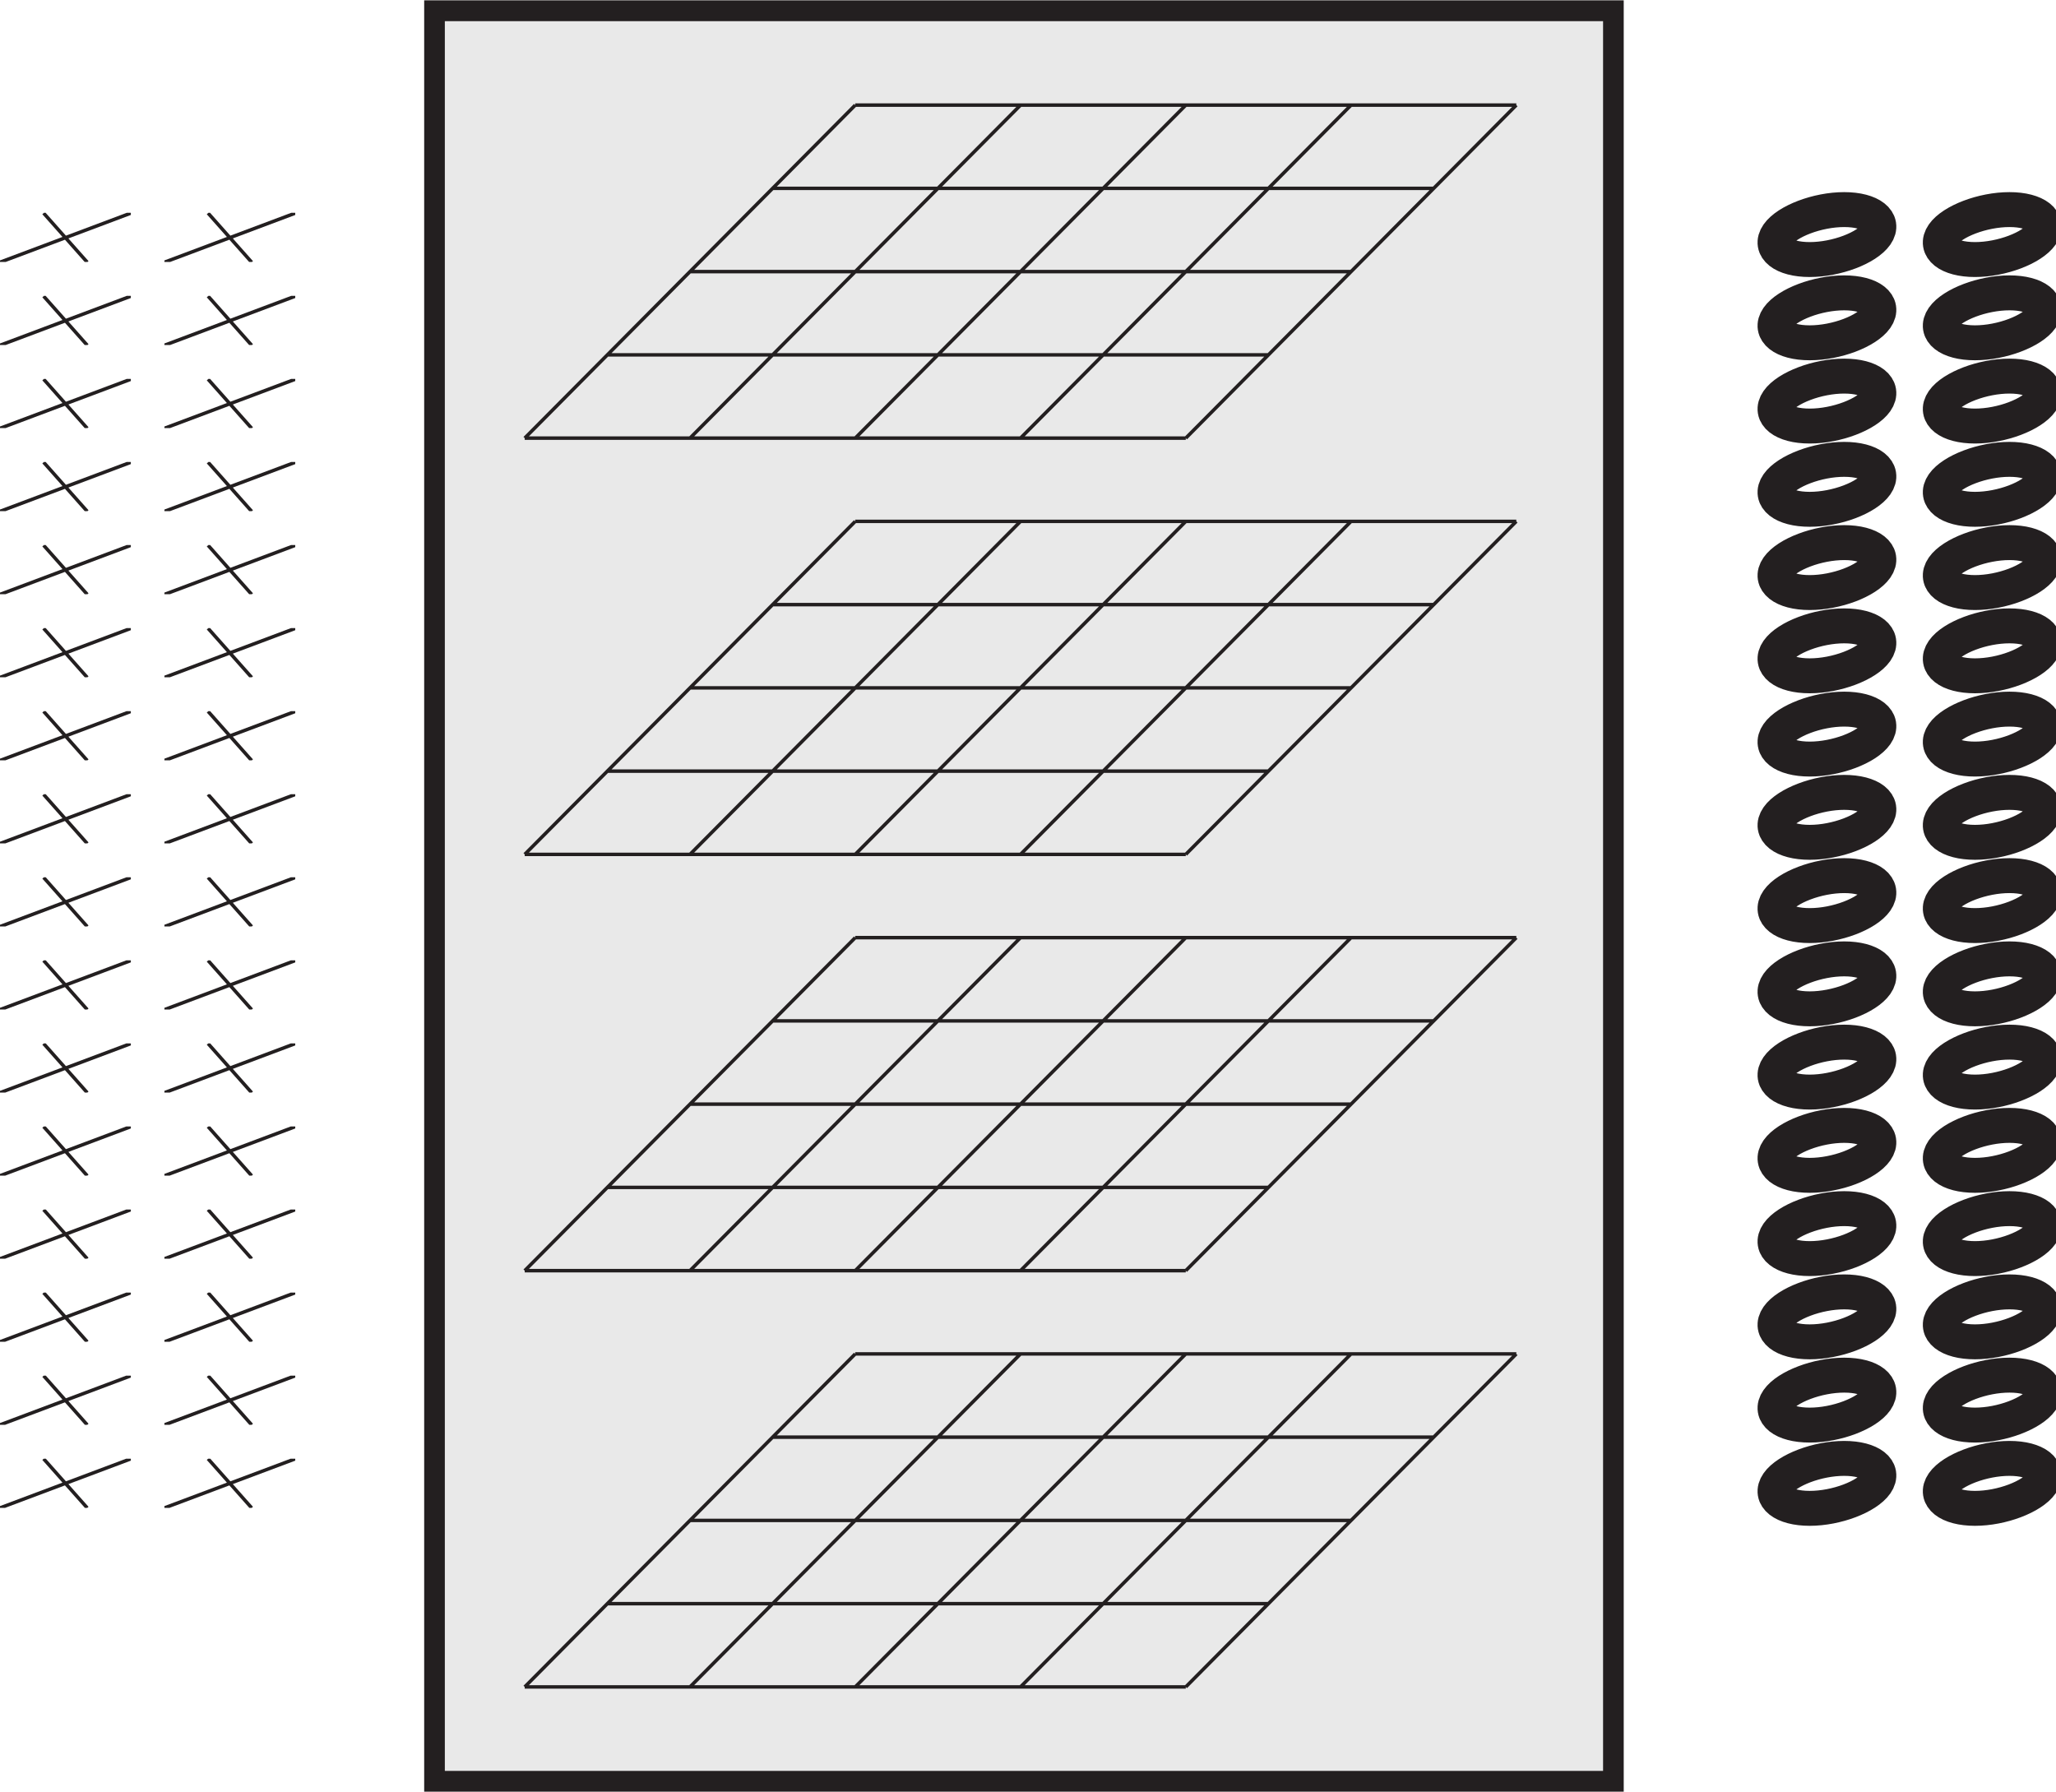
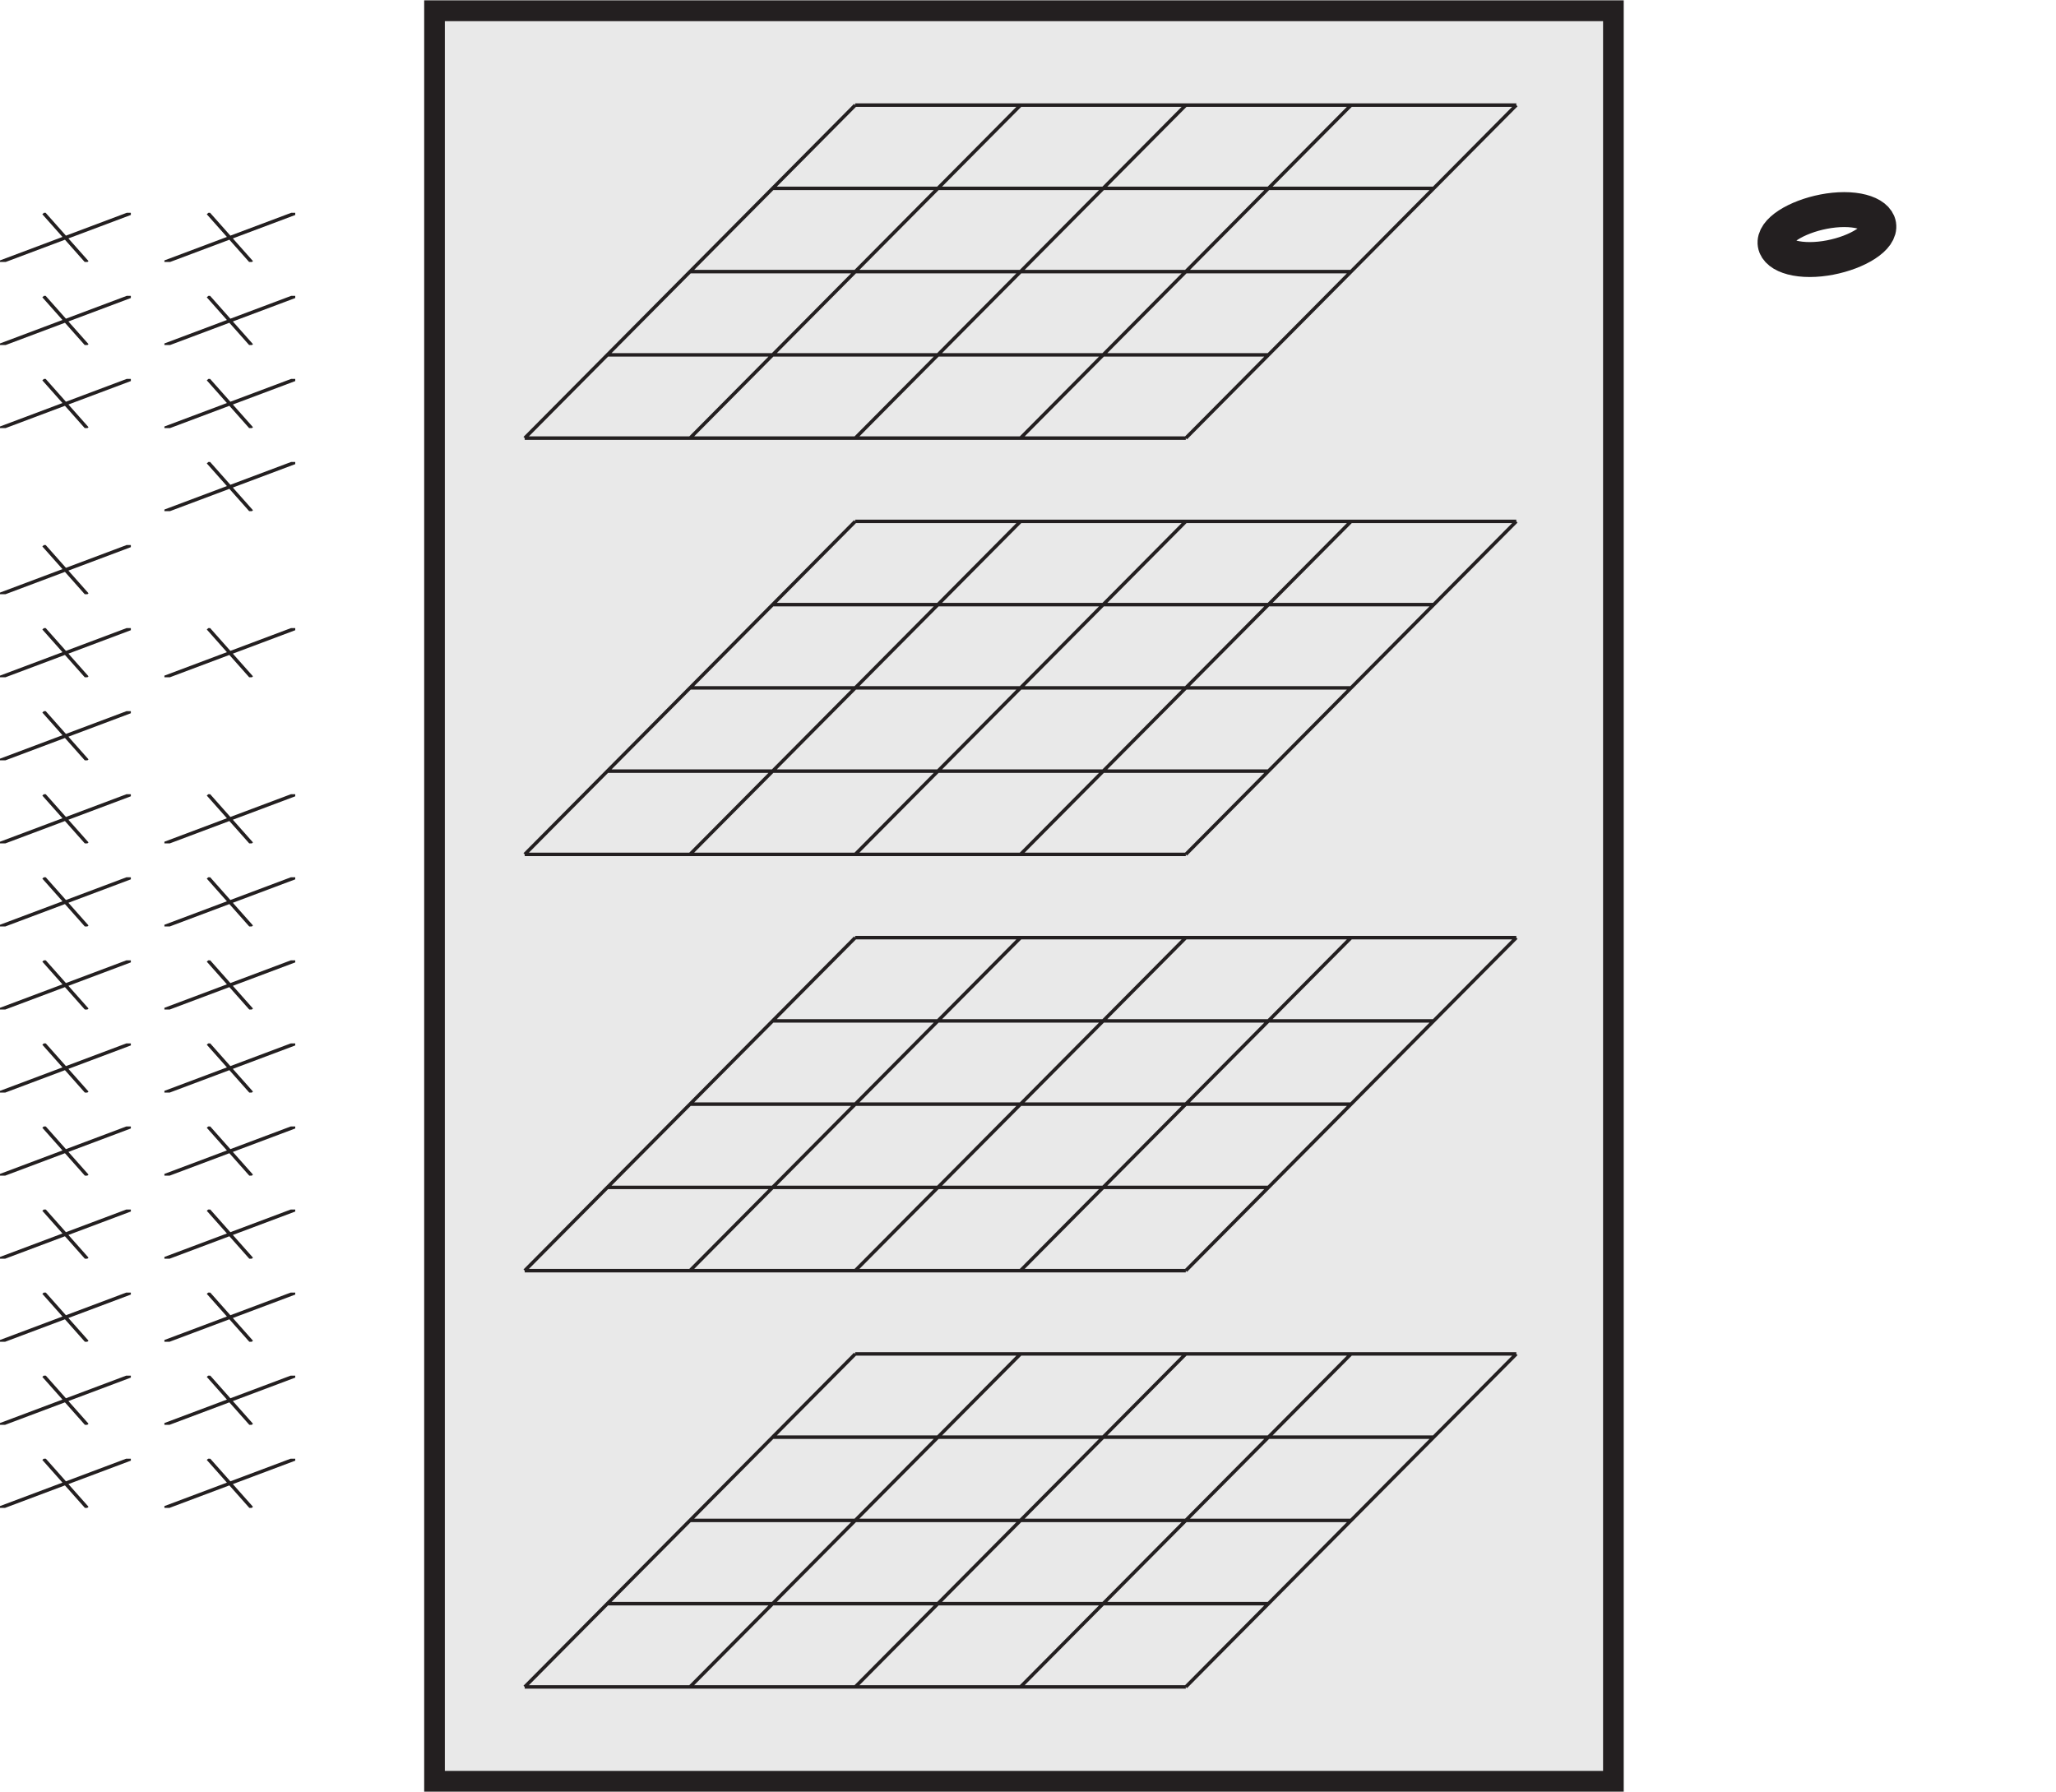
<svg xmlns="http://www.w3.org/2000/svg" xml:space="preserve" width="592.577" height="516.4">
  <defs>
    <clipPath id="a" clipPathUnits="userSpaceOnUse">
      <path d="M0 3399h283.535v-106.5H0Z" clip-rule="evenodd" />
    </clipPath>
    <clipPath id="b" clipPathUnits="userSpaceOnUse">
      <path d="M0 3219h283.535v-106.5H0Z" clip-rule="evenodd" />
    </clipPath>
    <clipPath id="c" clipPathUnits="userSpaceOnUse">
      <path d="M356.277 3399h283.536v-106.5H356.277Z" clip-rule="evenodd" />
    </clipPath>
    <clipPath id="d" clipPathUnits="userSpaceOnUse">
      <path d="M356.277 3219h283.536v-106.5H356.277Z" clip-rule="evenodd" />
    </clipPath>
    <clipPath id="e" clipPathUnits="userSpaceOnUse">
      <path d="M0 3039h283.535v-106.5H0Z" clip-rule="evenodd" />
    </clipPath>
    <clipPath id="f" clipPathUnits="userSpaceOnUse">
-       <path d="M0 2859h283.535v-106.5H0Z" clip-rule="evenodd" />
-     </clipPath>
+       </clipPath>
    <clipPath id="g" clipPathUnits="userSpaceOnUse">
      <path d="M356.277 3039h283.536v-106.5H356.277Z" clip-rule="evenodd" />
    </clipPath>
    <clipPath id="h" clipPathUnits="userSpaceOnUse">
      <path d="M356.277 2859h283.536v-106.5H356.277Z" clip-rule="evenodd" />
    </clipPath>
    <clipPath id="i" clipPathUnits="userSpaceOnUse">
      <path d="M0 2679h283.535v-106.5H0Z" clip-rule="evenodd" />
    </clipPath>
    <clipPath id="j" clipPathUnits="userSpaceOnUse">
      <path d="M0 2499h283.535v-106.5H0Z" clip-rule="evenodd" />
    </clipPath>
    <clipPath id="k" clipPathUnits="userSpaceOnUse">
      <path d="M356.277 2679h283.536v-106.5H356.277Z" clip-rule="evenodd" />
    </clipPath>
    <clipPath id="l" clipPathUnits="userSpaceOnUse">
      <path d="M356.277 2499h283.536v-106.5H356.277Z" clip-rule="evenodd" />
    </clipPath>
    <clipPath id="m" clipPathUnits="userSpaceOnUse">
      <path d="M0 2319h283.535v-106.5H0Z" clip-rule="evenodd" />
    </clipPath>
    <clipPath id="n" clipPathUnits="userSpaceOnUse">
      <path d="M0 2139h283.535v-106.5H0Z" clip-rule="evenodd" />
    </clipPath>
    <clipPath id="o" clipPathUnits="userSpaceOnUse">
-       <path d="M356.277 2319h283.536v-106.5H356.277Z" clip-rule="evenodd" />
-     </clipPath>
+       </clipPath>
    <clipPath id="p" clipPathUnits="userSpaceOnUse">
      <path d="M356.277 2139h283.536v-106.5H356.277Z" clip-rule="evenodd" />
    </clipPath>
    <clipPath id="q" clipPathUnits="userSpaceOnUse">
      <path d="M0 1959h283.535v-106.5H0Z" clip-rule="evenodd" />
    </clipPath>
    <clipPath id="r" clipPathUnits="userSpaceOnUse">
      <path d="M0 1779h283.535v-106.5H0Z" clip-rule="evenodd" />
    </clipPath>
    <clipPath id="s" clipPathUnits="userSpaceOnUse">
      <path d="M356.277 1959h283.536v-106.5H356.277Z" clip-rule="evenodd" />
    </clipPath>
    <clipPath id="t" clipPathUnits="userSpaceOnUse">
      <path d="M356.277 1779h283.536v-106.5H356.277Z" clip-rule="evenodd" />
    </clipPath>
    <clipPath id="u" clipPathUnits="userSpaceOnUse">
      <path d="M0 1599h283.535v-106.5H0Z" clip-rule="evenodd" />
    </clipPath>
    <clipPath id="v" clipPathUnits="userSpaceOnUse">
      <path d="M0 1419h283.535v-106.5H0Z" clip-rule="evenodd" />
    </clipPath>
    <clipPath id="w" clipPathUnits="userSpaceOnUse">
      <path d="M356.277 1599h283.536v-106.5H356.277Z" clip-rule="evenodd" />
    </clipPath>
    <clipPath id="x" clipPathUnits="userSpaceOnUse">
      <path d="M356.277 1419h283.536v-106.5H356.277Z" clip-rule="evenodd" />
    </clipPath>
    <clipPath id="y" clipPathUnits="userSpaceOnUse">
      <path d="M0 1239h283.535v-106.5H0Z" clip-rule="evenodd" />
    </clipPath>
    <clipPath id="z" clipPathUnits="userSpaceOnUse">
      <path d="M0 1059h283.535V952.5H0Z" clip-rule="evenodd" />
    </clipPath>
    <clipPath id="A" clipPathUnits="userSpaceOnUse">
      <path d="M356.277 1239h283.536v-106.5H356.277Z" clip-rule="evenodd" />
    </clipPath>
    <clipPath id="B" clipPathUnits="userSpaceOnUse">
      <path d="M356.277 1059h283.536V952.5H356.277Z" clip-rule="evenodd" />
    </clipPath>
    <clipPath id="C" clipPathUnits="userSpaceOnUse">
      <path d="M0 879h283.535V772.5H0Z" clip-rule="evenodd" />
    </clipPath>
    <clipPath id="D" clipPathUnits="userSpaceOnUse">
      <path d="M0 699h283.535V592.5H0Z" clip-rule="evenodd" />
    </clipPath>
    <clipPath id="E" clipPathUnits="userSpaceOnUse">
      <path d="M356.277 879h283.536V772.5H356.277Z" clip-rule="evenodd" />
    </clipPath>
    <clipPath id="F" clipPathUnits="userSpaceOnUse">
      <path d="M356.277 699h283.536V592.5H356.277Z" clip-rule="evenodd" />
    </clipPath>
  </defs>
  <g clip-path="url(#a)" transform="matrix(.133 0 0 -.133 0 513.4)">
    <path d="m0 3275.47 285.017 105.95m-190.011 0 95.005-105.95" style="fill:none;stroke:#231f20;stroke-width:7.5;stroke-linecap:butt;stroke-linejoin:miter;stroke-miterlimit:10;stroke-dasharray:none;stroke-opacity:1" transform="scale(.995 1.005)" />
  </g>
  <path d="M3852.4 3326.81c-20.15-28.65 11.26-53.72 69.35-53.72 58.09 0 123.88 25.07 144.03 53.72 20.15 28.65-11.26 53.72-69.35 53.72-58.09 0-123.87-25.07-144.03-53.72z" style="fill:none;stroke:#231f20;stroke-width:75.139;stroke-linecap:butt;stroke-linejoin:miter;stroke-miterlimit:10;stroke-dasharray:none;stroke-opacity:1" transform="matrix(.133 0 0 -.134 0 513.4)" />
  <g clip-path="url(#b)" transform="matrix(.133 0 0 -.133 0 513.4)">
    <path d="m0 3096.4 285.017 105.95m-190.011 0 95.005-105.95" style="fill:none;stroke:#231f20;stroke-width:7.5;stroke-linecap:butt;stroke-linejoin:miter;stroke-miterlimit:10;stroke-dasharray:none;stroke-opacity:1" transform="scale(.995 1.005)" />
  </g>
  <g clip-path="url(#c)" transform="matrix(.133 0 0 -.133 0 513.4)">
    <path d="m358.139 3275.47 285.017 105.95m-190.011 0 95.005-105.95" style="fill:none;stroke:#231f20;stroke-width:7.5;stroke-linecap:butt;stroke-linejoin:miter;stroke-miterlimit:10;stroke-dasharray:none;stroke-opacity:1" transform="scale(.995 1.005)" />
  </g>
  <g clip-path="url(#d)" transform="matrix(.133 0 0 -.133 0 513.4)">
    <path d="m358.139 3096.4 285.017 105.95m-190.011 0 95.005-105.95" style="fill:none;stroke:#231f20;stroke-width:7.5;stroke-linecap:butt;stroke-linejoin:miter;stroke-miterlimit:10;stroke-dasharray:none;stroke-opacity:1" transform="scale(.995 1.005)" />
  </g>
  <g clip-path="url(#e)" transform="matrix(.133 0 0 -.133 0 513.4)">
    <path d="m0 2917.33 285.017 105.95m-190.011 0 95.005-105.95" style="fill:none;stroke:#231f20;stroke-width:7.5;stroke-linecap:butt;stroke-linejoin:miter;stroke-miterlimit:10;stroke-dasharray:none;stroke-opacity:1" transform="scale(.995 1.005)" />
  </g>
  <g clip-path="url(#f)" transform="matrix(.133 0 0 -.133 0 513.4)">
    <path d="m0 2738.27 285.017 105.94m-190.011 0 95.005-105.94" style="fill:none;stroke:#231f20;stroke-width:7.5;stroke-linecap:butt;stroke-linejoin:miter;stroke-miterlimit:10;stroke-dasharray:none;stroke-opacity:1" transform="scale(.995 1.005)" />
  </g>
  <g clip-path="url(#g)" transform="matrix(.133 0 0 -.133 0 513.4)">
    <path d="m358.139 2917.33 285.017 105.95m-190.011 0 95.005-105.95" style="fill:none;stroke:#231f20;stroke-width:7.5;stroke-linecap:butt;stroke-linejoin:miter;stroke-miterlimit:10;stroke-dasharray:none;stroke-opacity:1" transform="scale(.995 1.005)" />
  </g>
  <g clip-path="url(#h)" transform="matrix(.133 0 0 -.133 0 513.4)">
    <path d="m358.139 2738.27 285.017 105.94m-190.011 0 95.005-105.94" style="fill:none;stroke:#231f20;stroke-width:7.5;stroke-linecap:butt;stroke-linejoin:miter;stroke-miterlimit:10;stroke-dasharray:none;stroke-opacity:1" transform="scale(.995 1.005)" />
  </g>
  <g clip-path="url(#i)" transform="matrix(.133 0 0 -.133 0 513.4)">
    <path d="m0 2559.2 285.017 105.95m-190.011 0 95.005-105.95" style="fill:none;stroke:#231f20;stroke-width:7.5;stroke-linecap:butt;stroke-linejoin:miter;stroke-miterlimit:10;stroke-dasharray:none;stroke-opacity:1" transform="scale(.995 1.005)" />
  </g>
  <g clip-path="url(#j)" transform="matrix(.133 0 0 -.133 0 513.4)">
    <path d="m0 2380.13 285.017 105.95m-190.011 0 95.005-105.95" style="fill:none;stroke:#231f20;stroke-width:7.5;stroke-linecap:butt;stroke-linejoin:miter;stroke-miterlimit:10;stroke-dasharray:none;stroke-opacity:1" transform="scale(.995 1.005)" />
  </g>
  <g clip-path="url(#k)" transform="matrix(.133 0 0 -.133 0 513.4)">
-     <path d="m358.139 2559.2 285.017 105.95m-190.011 0 95.005-105.95" style="fill:none;stroke:#231f20;stroke-width:7.5;stroke-linecap:butt;stroke-linejoin:miter;stroke-miterlimit:10;stroke-dasharray:none;stroke-opacity:1" transform="scale(.995 1.005)" />
-   </g>
+     </g>
  <g clip-path="url(#l)" transform="matrix(.133 0 0 -.133 0 513.4)">
    <path d="m358.139 2380.13 285.017 105.95m-190.011 0 95.005-105.95" style="fill:none;stroke:#231f20;stroke-width:7.5;stroke-linecap:butt;stroke-linejoin:miter;stroke-miterlimit:10;stroke-dasharray:none;stroke-opacity:1" transform="scale(.995 1.005)" />
  </g>
  <g clip-path="url(#m)" transform="matrix(.133 0 0 -.133 0 513.4)">
    <path d="m0 2201.06 285.017 105.95m-190.011 0 95.005-105.95" style="fill:none;stroke:#231f20;stroke-width:7.5;stroke-linecap:butt;stroke-linejoin:miter;stroke-miterlimit:10;stroke-dasharray:none;stroke-opacity:1" transform="scale(.995 1.005)" />
  </g>
  <g clip-path="url(#n)" transform="matrix(.133 0 0 -.133 0 513.4)">
    <path d="m0 2021.99 285.017 105.95m-190.011 0 95.005-105.95" style="fill:none;stroke:#231f20;stroke-width:7.5;stroke-linecap:butt;stroke-linejoin:miter;stroke-miterlimit:10;stroke-dasharray:none;stroke-opacity:1" transform="scale(.995 1.005)" />
  </g>
  <g clip-path="url(#o)" transform="matrix(.133 0 0 -.133 0 513.4)">
    <path d="m358.139 2201.06 285.017 105.95m-190.011 0 95.005-105.95" style="fill:none;stroke:#231f20;stroke-width:7.5;stroke-linecap:butt;stroke-linejoin:miter;stroke-miterlimit:10;stroke-dasharray:none;stroke-opacity:1" transform="scale(.995 1.005)" />
  </g>
  <g clip-path="url(#p)" transform="matrix(.133 0 0 -.133 0 513.4)">
    <path d="m358.139 2021.99 285.017 105.95m-190.011 0 95.005-105.95" style="fill:none;stroke:#231f20;stroke-width:7.5;stroke-linecap:butt;stroke-linejoin:miter;stroke-miterlimit:10;stroke-dasharray:none;stroke-opacity:1" transform="scale(.995 1.005)" />
  </g>
  <g clip-path="url(#q)" transform="matrix(.133 0 0 -.133 0 513.4)">
    <path d="m0 1842.92 285.017 105.95m-190.011 0 95.005-105.95" style="fill:none;stroke:#231f20;stroke-width:7.5;stroke-linecap:butt;stroke-linejoin:miter;stroke-miterlimit:10;stroke-dasharray:none;stroke-opacity:1" transform="scale(.995 1.005)" />
  </g>
  <g clip-path="url(#r)" transform="matrix(.133 0 0 -.133 0 513.4)">
    <path d="m0 1663.85 285.017 105.95m-190.011 0 95.005-105.95" style="fill:none;stroke:#231f20;stroke-width:7.5;stroke-linecap:butt;stroke-linejoin:miter;stroke-miterlimit:10;stroke-dasharray:none;stroke-opacity:1" transform="scale(.995 1.005)" />
  </g>
  <g clip-path="url(#s)" transform="matrix(.133 0 0 -.133 0 513.4)">
    <path d="m358.139 1842.92 285.017 105.95m-190.011 0 95.005-105.95" style="fill:none;stroke:#231f20;stroke-width:7.5;stroke-linecap:butt;stroke-linejoin:miter;stroke-miterlimit:10;stroke-dasharray:none;stroke-opacity:1" transform="scale(.995 1.005)" />
  </g>
  <g clip-path="url(#t)" transform="matrix(.133 0 0 -.133 0 513.4)">
    <path d="m358.139 1663.85 285.017 105.95m-190.011 0 95.005-105.95" style="fill:none;stroke:#231f20;stroke-width:7.5;stroke-linecap:butt;stroke-linejoin:miter;stroke-miterlimit:10;stroke-dasharray:none;stroke-opacity:1" transform="scale(.995 1.005)" />
  </g>
  <g clip-path="url(#u)" transform="matrix(.133 0 0 -.133 0 513.4)">
    <path d="m0 1484.78 285.017 105.95m-190.011 0 95.005-105.95" style="fill:none;stroke:#231f20;stroke-width:7.5;stroke-linecap:butt;stroke-linejoin:miter;stroke-miterlimit:10;stroke-dasharray:none;stroke-opacity:1" transform="scale(.995 1.005)" />
  </g>
  <g clip-path="url(#v)" transform="matrix(.133 0 0 -.133 0 513.4)">
    <path d="m0 1305.71 285.017 105.95m-190.011 0 95.005-105.95" style="fill:none;stroke:#231f20;stroke-width:7.5;stroke-linecap:butt;stroke-linejoin:miter;stroke-miterlimit:10;stroke-dasharray:none;stroke-opacity:1" transform="scale(.995 1.005)" />
  </g>
  <g clip-path="url(#w)" transform="matrix(.133 0 0 -.133 0 513.4)">
    <path d="m358.139 1484.78 285.017 105.95m-190.011 0 95.005-105.95" style="fill:none;stroke:#231f20;stroke-width:7.5;stroke-linecap:butt;stroke-linejoin:miter;stroke-miterlimit:10;stroke-dasharray:none;stroke-opacity:1" transform="scale(.995 1.005)" />
  </g>
  <g clip-path="url(#x)" transform="matrix(.133 0 0 -.133 0 513.4)">
    <path d="m358.139 1305.71 285.017 105.95m-190.011 0 95.005-105.95" style="fill:none;stroke:#231f20;stroke-width:7.5;stroke-linecap:butt;stroke-linejoin:miter;stroke-miterlimit:10;stroke-dasharray:none;stroke-opacity:1" transform="scale(.995 1.005)" />
  </g>
  <g clip-path="url(#y)" transform="matrix(.133 0 0 -.133 0 513.4)">
    <path d="m0 1126.64 285.017 105.95m-190.011 0 95.005-105.95" style="fill:none;stroke:#231f20;stroke-width:7.5;stroke-linecap:butt;stroke-linejoin:miter;stroke-miterlimit:10;stroke-dasharray:none;stroke-opacity:1" transform="scale(.995 1.005)" />
  </g>
  <g clip-path="url(#z)" transform="matrix(.133 0 0 -.133 0 513.4)">
    <path d="m0 947.574 285.017 105.946m-190.011 0 95.005-105.946" style="fill:none;stroke:#231f20;stroke-width:7.5;stroke-linecap:butt;stroke-linejoin:miter;stroke-miterlimit:10;stroke-dasharray:none;stroke-opacity:1" transform="scale(.995 1.005)" />
  </g>
  <g clip-path="url(#A)" transform="matrix(.133 0 0 -.133 0 513.4)">
    <path d="m358.139 1126.64 285.017 105.95m-190.011 0 95.005-105.95" style="fill:none;stroke:#231f20;stroke-width:7.5;stroke-linecap:butt;stroke-linejoin:miter;stroke-miterlimit:10;stroke-dasharray:none;stroke-opacity:1" transform="scale(.995 1.005)" />
  </g>
  <g clip-path="url(#B)" transform="matrix(.133 0 0 -.133 0 513.4)">
    <path d="m358.139 947.574 285.017 105.946m-190.011 0 95.005-105.946" style="fill:none;stroke:#231f20;stroke-width:7.5;stroke-linecap:butt;stroke-linejoin:miter;stroke-miterlimit:10;stroke-dasharray:none;stroke-opacity:1" transform="scale(.995 1.005)" />
  </g>
  <g clip-path="url(#C)" transform="matrix(.133 0 0 -.133 0 513.4)">
    <path d="m0 768.505 285.017 105.949m-190.011 0 95.005-105.949" style="fill:none;stroke:#231f20;stroke-width:7.5;stroke-linecap:butt;stroke-linejoin:miter;stroke-miterlimit:10;stroke-dasharray:none;stroke-opacity:1" transform="scale(.995 1.005)" />
  </g>
  <g clip-path="url(#D)" transform="matrix(.133 0 0 -.133 0 513.4)">
    <path d="m0 589.436 285.017 105.949m-190.011 0 95.005-105.949" style="fill:none;stroke:#231f20;stroke-width:7.5;stroke-linecap:butt;stroke-linejoin:miter;stroke-miterlimit:10;stroke-dasharray:none;stroke-opacity:1" transform="scale(.995 1.005)" />
  </g>
  <g clip-path="url(#E)" transform="matrix(.133 0 0 -.133 0 513.4)">
    <path d="m358.139 768.505 285.017 105.949m-190.011 0 95.005-105.949" style="fill:none;stroke:#231f20;stroke-width:7.5;stroke-linecap:butt;stroke-linejoin:miter;stroke-miterlimit:10;stroke-dasharray:none;stroke-opacity:1" transform="scale(.995 1.005)" />
  </g>
  <g clip-path="url(#F)" transform="matrix(.133 0 0 -.133 0 513.4)">
    <path d="m358.139 589.436 285.017 105.949m-190.011 0 95.005-105.949" style="fill:none;stroke:#231f20;stroke-width:7.5;stroke-linecap:butt;stroke-linejoin:miter;stroke-miterlimit:10;stroke-dasharray:none;stroke-opacity:1" transform="scale(.995 1.005)" />
  </g>
-   <path d="M4210.54 3326.81c-20.15-28.65 11.26-53.72 69.35-53.72 58.09 0 123.88 25.07 144.03 53.72 20.15 28.65-11.26 53.72-69.35 53.72-58.09 0-123.88-25.07-144.03-53.72zm-358.14-179.07c-20.15-28.65 11.26-53.72 69.35-53.72 58.09 0 123.88 25.07 144.03 53.72 20.15 28.65-11.26 53.72-69.35 53.72-58.09 0-123.87-25.07-144.03-53.72zm358.14 0c-20.15-28.65 11.26-53.72 69.35-53.72 58.09 0 123.88 25.07 144.03 53.72 20.15 28.65-11.26 53.72-69.35 53.72-58.09 0-123.88-25.07-144.03-53.72zm-358.14-179.07c-20.15-28.65 11.26-53.72 69.35-53.72 58.09 0 123.88 25.07 144.03 53.72 20.15 28.65-11.26 53.72-69.35 53.72-58.09 0-123.87-25.07-144.03-53.72zm358.14 0c-20.15-28.65 11.26-53.72 69.35-53.72 58.09 0 123.88 25.07 144.03 53.72 20.15 28.65-11.26 53.72-69.35 53.72-58.09 0-123.88-25.07-144.03-53.72zM3852.4 2789.6c-20.15-28.65 11.26-53.72 69.35-53.72 58.09 0 123.88 25.07 144.03 53.72 20.15 28.65-11.26 53.72-69.35 53.72-58.09 0-123.87-25.07-144.03-53.72zm358.14 0c-20.15-28.65 11.26-53.72 69.35-53.72 58.09 0 123.88 25.07 144.03 53.72 20.15 28.65-11.26 53.72-69.35 53.72-58.09 0-123.88-25.07-144.03-53.72zm-358.14-179.07c-20.15-28.65 11.26-53.72 69.35-53.72 58.09 0 123.88 25.07 144.03 53.72 20.15 28.65-11.26 53.72-69.35 53.72-58.09 0-123.87-25.07-144.03-53.72zm358.14 0c-20.15-28.65 11.26-53.72 69.35-53.72 58.09 0 123.88 25.07 144.03 53.72 20.15 28.65-11.26 53.72-69.35 53.72-58.09 0-123.88-25.07-144.03-53.72zm-358.14-179.07c-20.15-28.65 11.26-53.72 69.35-53.72 58.09 0 123.88 25.07 144.03 53.72 20.15 28.65-11.26 53.72-69.35 53.72-58.09 0-123.87-25.07-144.03-53.72zm358.14 0c-20.15-28.65 11.26-53.72 69.35-53.72 58.09 0 123.88 25.07 144.03 53.72 20.15 28.65-11.26 53.72-69.35 53.72-58.09 0-123.88-25.07-144.03-53.72zm-358.14-179.07c-20.15-28.65 11.26-53.72 69.35-53.72 58.09 0 123.88 25.07 144.03 53.72 20.15 28.65-11.26 53.72-69.35 53.72-58.09 0-123.87-25.07-144.03-53.72zm358.14 0c-20.15-28.65 11.26-53.72 69.35-53.72 58.09 0 123.88 25.07 144.03 53.72 20.15 28.65-11.26 53.72-69.35 53.72-58.09 0-123.88-25.07-144.03-53.72zm-358.14-179.07c-20.15-28.65 11.26-53.72 69.35-53.72 58.09 0 123.88 25.07 144.03 53.72 20.15 28.65-11.26 53.72-69.35 53.72-58.09 0-123.87-25.07-144.03-53.72zm358.14 0c-20.15-28.65 11.26-53.72 69.35-53.72 58.09 0 123.88 25.07 144.03 53.72 20.15 28.65-11.26 53.72-69.35 53.72-58.09 0-123.88-25.07-144.03-53.72zm-358.14-179.07c-20.15-28.65 11.26-53.72 69.35-53.72 58.09 0 123.88 25.07 144.03 53.72 20.15 28.65-11.26 53.73-69.35 53.73-58.09 0-123.87-25.08-144.03-53.73zm358.14 0c-20.15-28.65 11.26-53.72 69.35-53.72 58.09 0 123.88 25.07 144.03 53.72 20.15 28.65-11.26 53.73-69.35 53.73-58.09 0-123.88-25.08-144.03-53.73zm-358.14-179.06c-20.15-28.66 11.26-53.73 69.35-53.73 58.09 0 123.88 25.07 144.03 53.73 20.15 28.64-11.26 53.72-69.35 53.72-58.09 0-123.87-25.08-144.03-53.72zm358.14 0c-20.15-28.66 11.26-53.73 69.35-53.73 58.09 0 123.88 25.07 144.03 53.73 20.15 28.64-11.26 53.72-69.35 53.72-58.09 0-123.88-25.08-144.03-53.72zm-358.14-179.07c-20.15-28.66 11.26-53.72 69.35-53.72 58.09 0 123.88 25.06 144.03 53.72 20.15 28.64-11.26 53.72-69.35 53.72-58.09 0-123.87-25.08-144.03-53.72zm358.14 0c-20.15-28.66 11.26-53.72 69.35-53.72 58.09 0 123.88 25.06 144.03 53.72 20.15 28.64-11.26 53.72-69.35 53.72-58.09 0-123.88-25.08-144.03-53.72zm-358.14-179.07c-20.15-28.65 11.26-53.72 69.35-53.72 58.09 0 123.88 25.07 144.03 53.72 20.15 28.65-11.26 53.72-69.35 53.72-58.09 0-123.87-25.07-144.03-53.72zm358.14 0c-20.15-28.65 11.26-53.72 69.35-53.72 58.09 0 123.88 25.07 144.03 53.72 20.15 28.65-11.26 53.72-69.35 53.72-58.09 0-123.88-25.07-144.03-53.72zm-358.14-179.07c-20.15-28.65 11.26-53.72 69.35-53.72 58.09 0 123.88 25.07 144.03 53.72 20.15 28.65-11.26 53.72-69.35 53.72-58.09 0-123.87-25.07-144.03-53.72zm358.14 0c-20.15-28.65 11.26-53.72 69.35-53.72 58.09 0 123.88 25.07 144.03 53.72 20.15 28.65-11.26 53.72-69.35 53.72-58.09 0-123.88-25.07-144.03-53.72zM3852.4 998.909c-20.15-28.652 11.26-53.721 69.35-53.721 58.09 0 123.88 25.069 144.03 53.721 20.15 28.651-11.26 53.721-69.35 53.721-58.09 0-123.87-25.07-144.03-53.721zm358.14 0c-20.15-28.652 11.26-53.721 69.35-53.721 58.09 0 123.88 25.069 144.03 53.721 20.15 28.651-11.26 53.721-69.35 53.721-58.09 0-123.88-25.07-144.03-53.721zM3852.4 819.84c-20.15-28.652 11.26-53.721 69.35-53.721 58.09 0 123.88 25.069 144.03 53.721 20.15 28.648-11.26 53.72-69.35 53.72-58.09 0-123.87-25.072-144.03-53.72zm358.14 0c-20.15-28.652 11.26-53.721 69.35-53.721 58.09 0 123.88 25.069 144.03 53.721 20.15 28.648-11.26 53.72-69.35 53.72-58.09 0-123.88-25.072-144.03-53.72zM3852.4 640.771c-20.15-28.652 11.26-53.721 69.35-53.721 58.09 0 123.88 25.069 144.03 53.721 20.15 28.648-11.26 53.72-69.35 53.72-58.09 0-123.87-25.072-144.03-53.72zm358.14 0c-20.15-28.652 11.26-53.721 69.35-53.721 58.09 0 123.88 25.069 144.03 53.721 20.15 28.648-11.26 53.72-69.35 53.72-58.09 0-123.88-25.072-144.03-53.72z" style="fill:none;stroke:#231f20;stroke-width:75.139;stroke-linecap:butt;stroke-linejoin:miter;stroke-miterlimit:10;stroke-dasharray:none;stroke-opacity:1" transform="matrix(.133 0 0 -.134 0 513.4)" />
  <path d="M936.711 3828H3478.15V0H936.711v3828" style="fill:#e9e9e9;fill-opacity:1;fill-rule:evenodd;stroke:none" transform="matrix(.133 0 0 -.133 0 513.4)" />
  <path d="M941.606 3808.2H3496.32V0H941.606Z" style="fill:none;stroke:#231f20;stroke-width:44.767;stroke-linecap:butt;stroke-linejoin:miter;stroke-miterlimit:10;stroke-dasharray:none;stroke-opacity:1" transform="matrix(.133 0 0 -.134 0 513.4)" />
  <path d="M1853.36 3605.26h1432.56M1674.3 3426.19h1432.55m-1611.62-179.07h1432.55m-1611.62-179.07h1432.55m-1611.62-179.07h1432.55m-1432.55 0 716.27 716.28m-358.13-716.28 716.27 716.28m-358.14-716.28 716.28 716.28m-358.14-716.28 716.28 716.28m-358.14-716.28 716.28 716.28m-1432.56-895.35h1432.56M1674.3 2530.84h1432.55m-1611.62-179.07h1432.55m-1611.62-179.06h1432.55m-1611.62-179.07h1432.55m-1432.55 0 716.27 716.27m-358.13-716.27 716.27 716.27m-358.14-716.27 716.28 716.27m-358.14-716.27 716.28 716.27m-358.14-716.27 716.28 716.27m-1432.56-895.34h1432.56M1674.3 1635.5h1432.55m-1611.62-179.07h1432.55m-1611.62-179.07h1432.55m-1611.62-179.07h1432.55m-1432.55 0 716.27 716.28m-358.13-716.28 716.27 716.28m-358.14-716.28 716.28 716.28m-358.14-716.28 716.28 716.28m-358.14-716.28 716.28 716.28M1853.36 919.222h1432.56M1674.3 740.152h1432.55M1495.23 561.083h1432.55M1316.16 382.014h1432.55M1137.09 202.945h1432.55m-1432.55 0 716.27 716.277m-358.13-716.277 716.27 716.277m-358.14-716.277 716.28 716.277M2211.5 202.945l716.28 716.277m-358.14-716.277 716.28 716.277" style="fill:none;stroke:#231f20;stroke-width:7.5;stroke-linecap:butt;stroke-linejoin:miter;stroke-miterlimit:10;stroke-dasharray:none;stroke-opacity:1" transform="matrix(.133 0 0 -.134 0 513.4)" />
</svg>